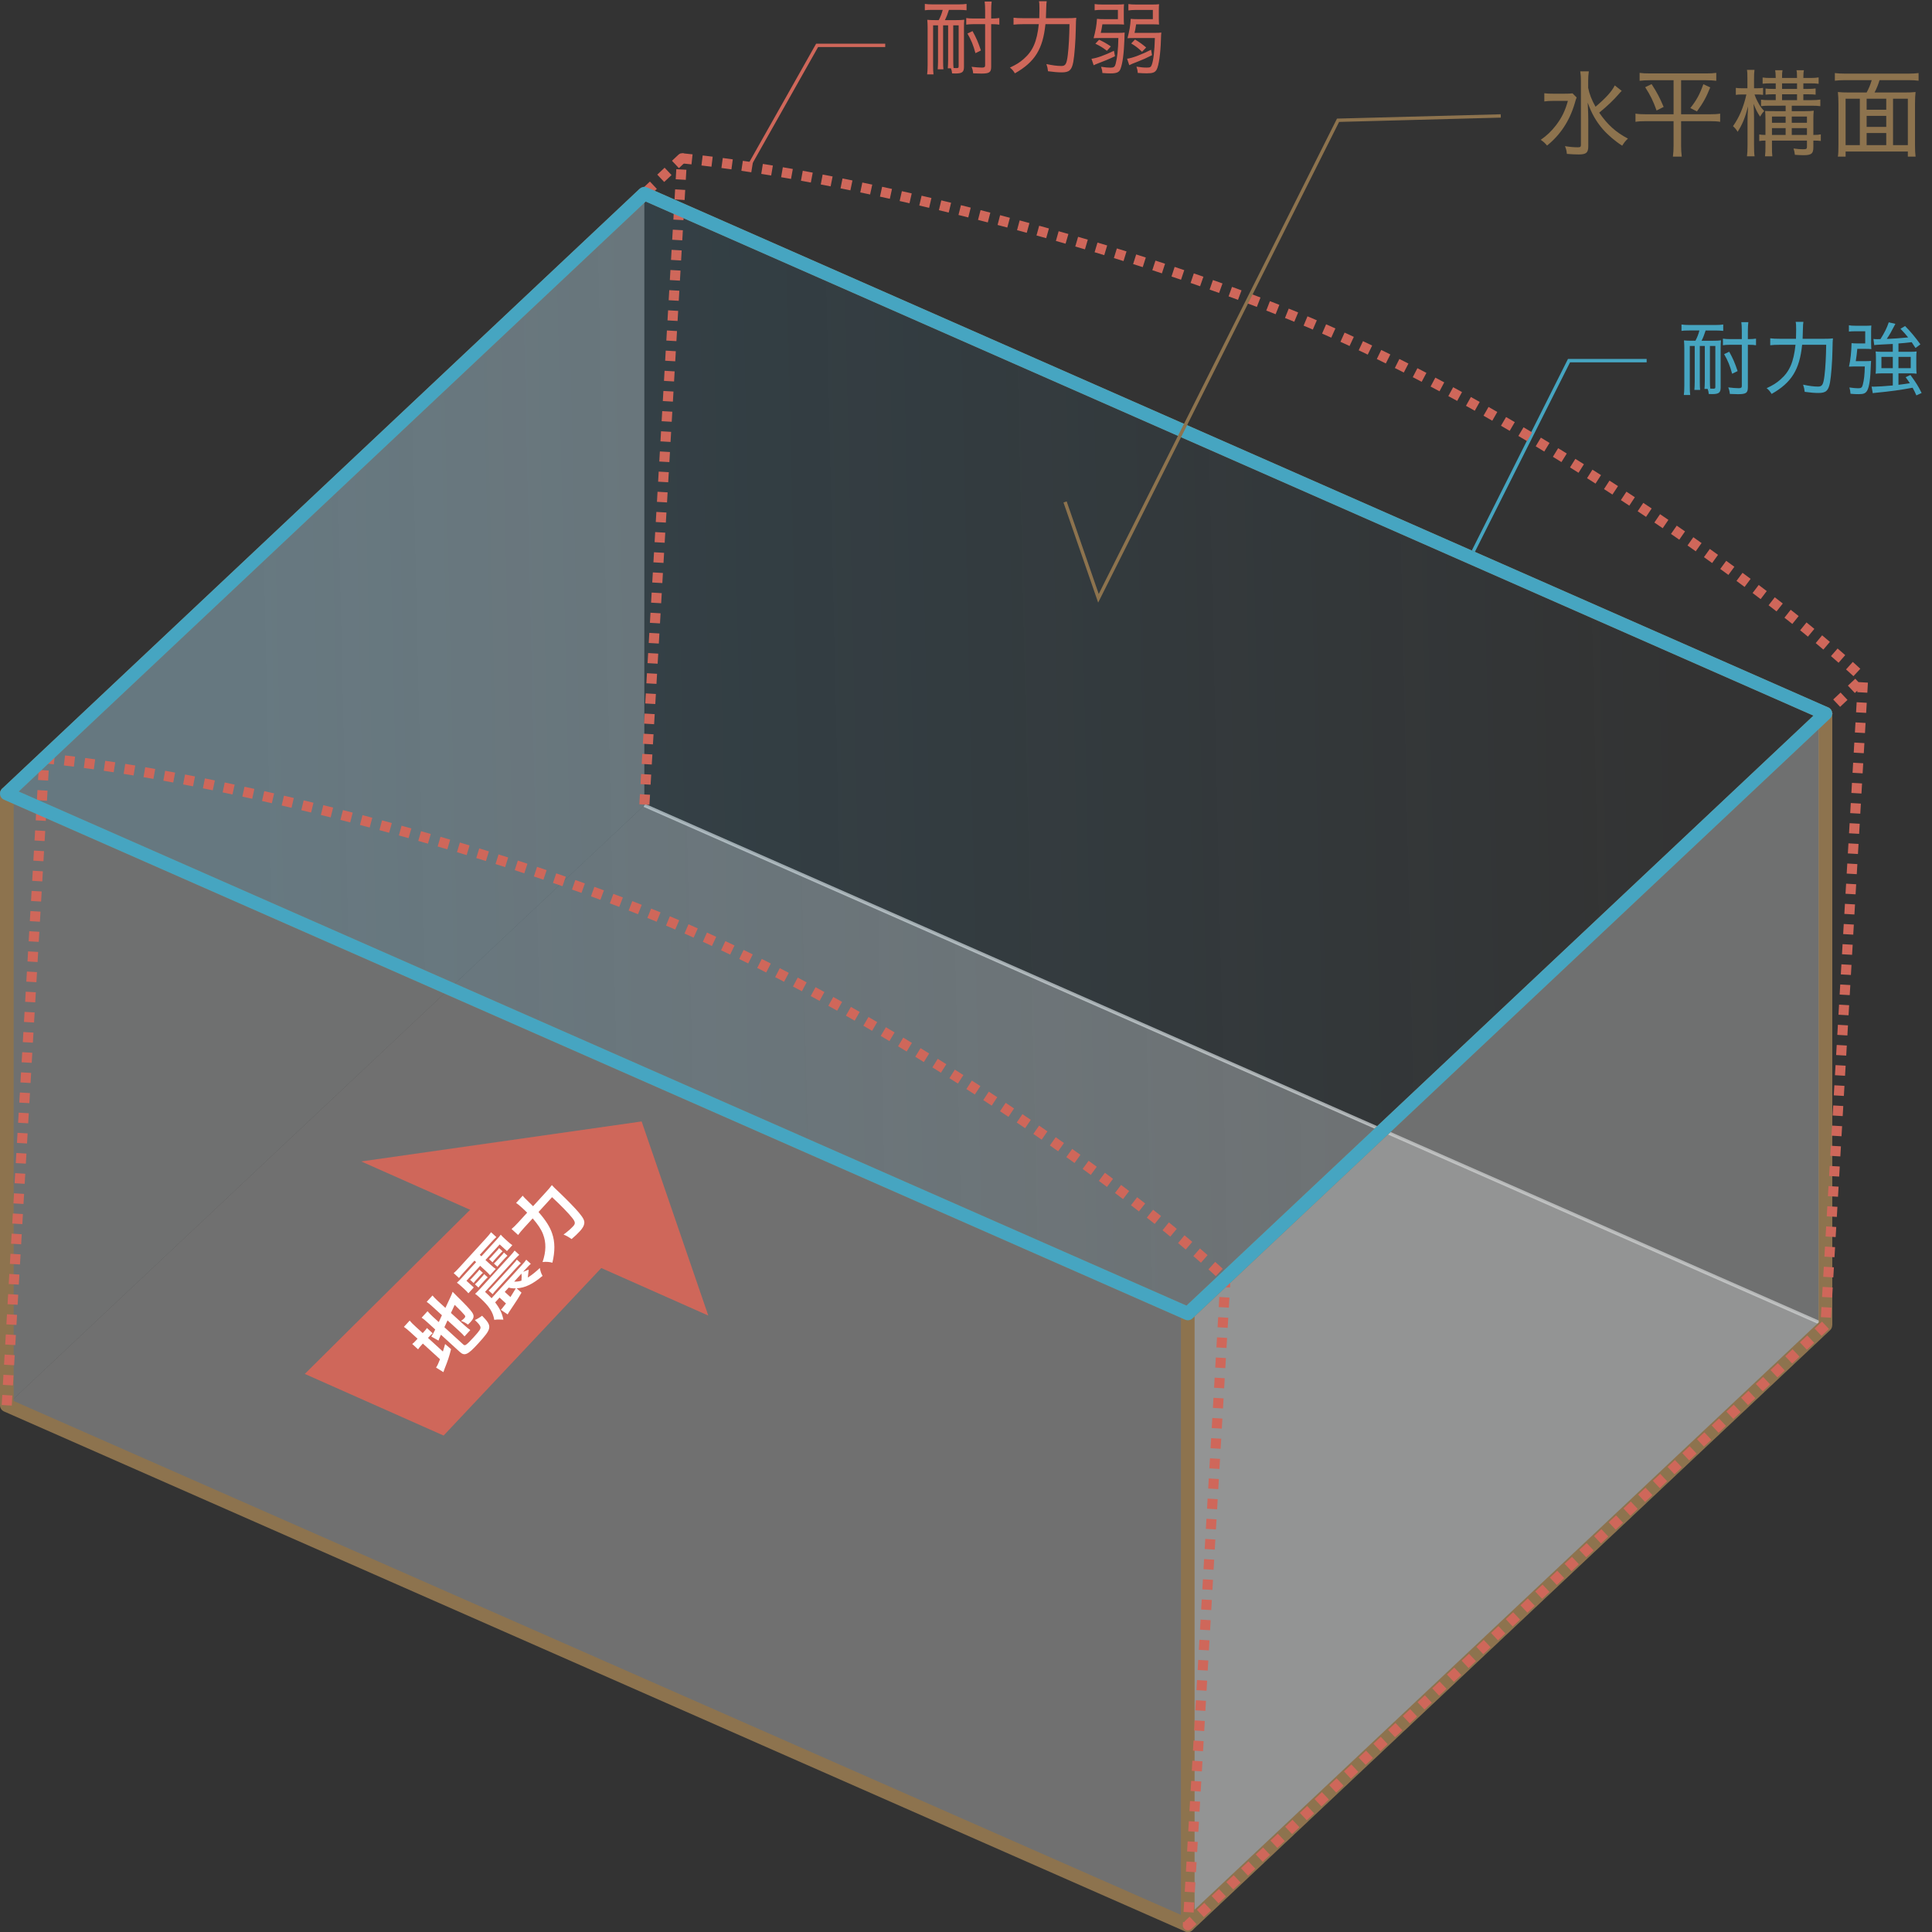
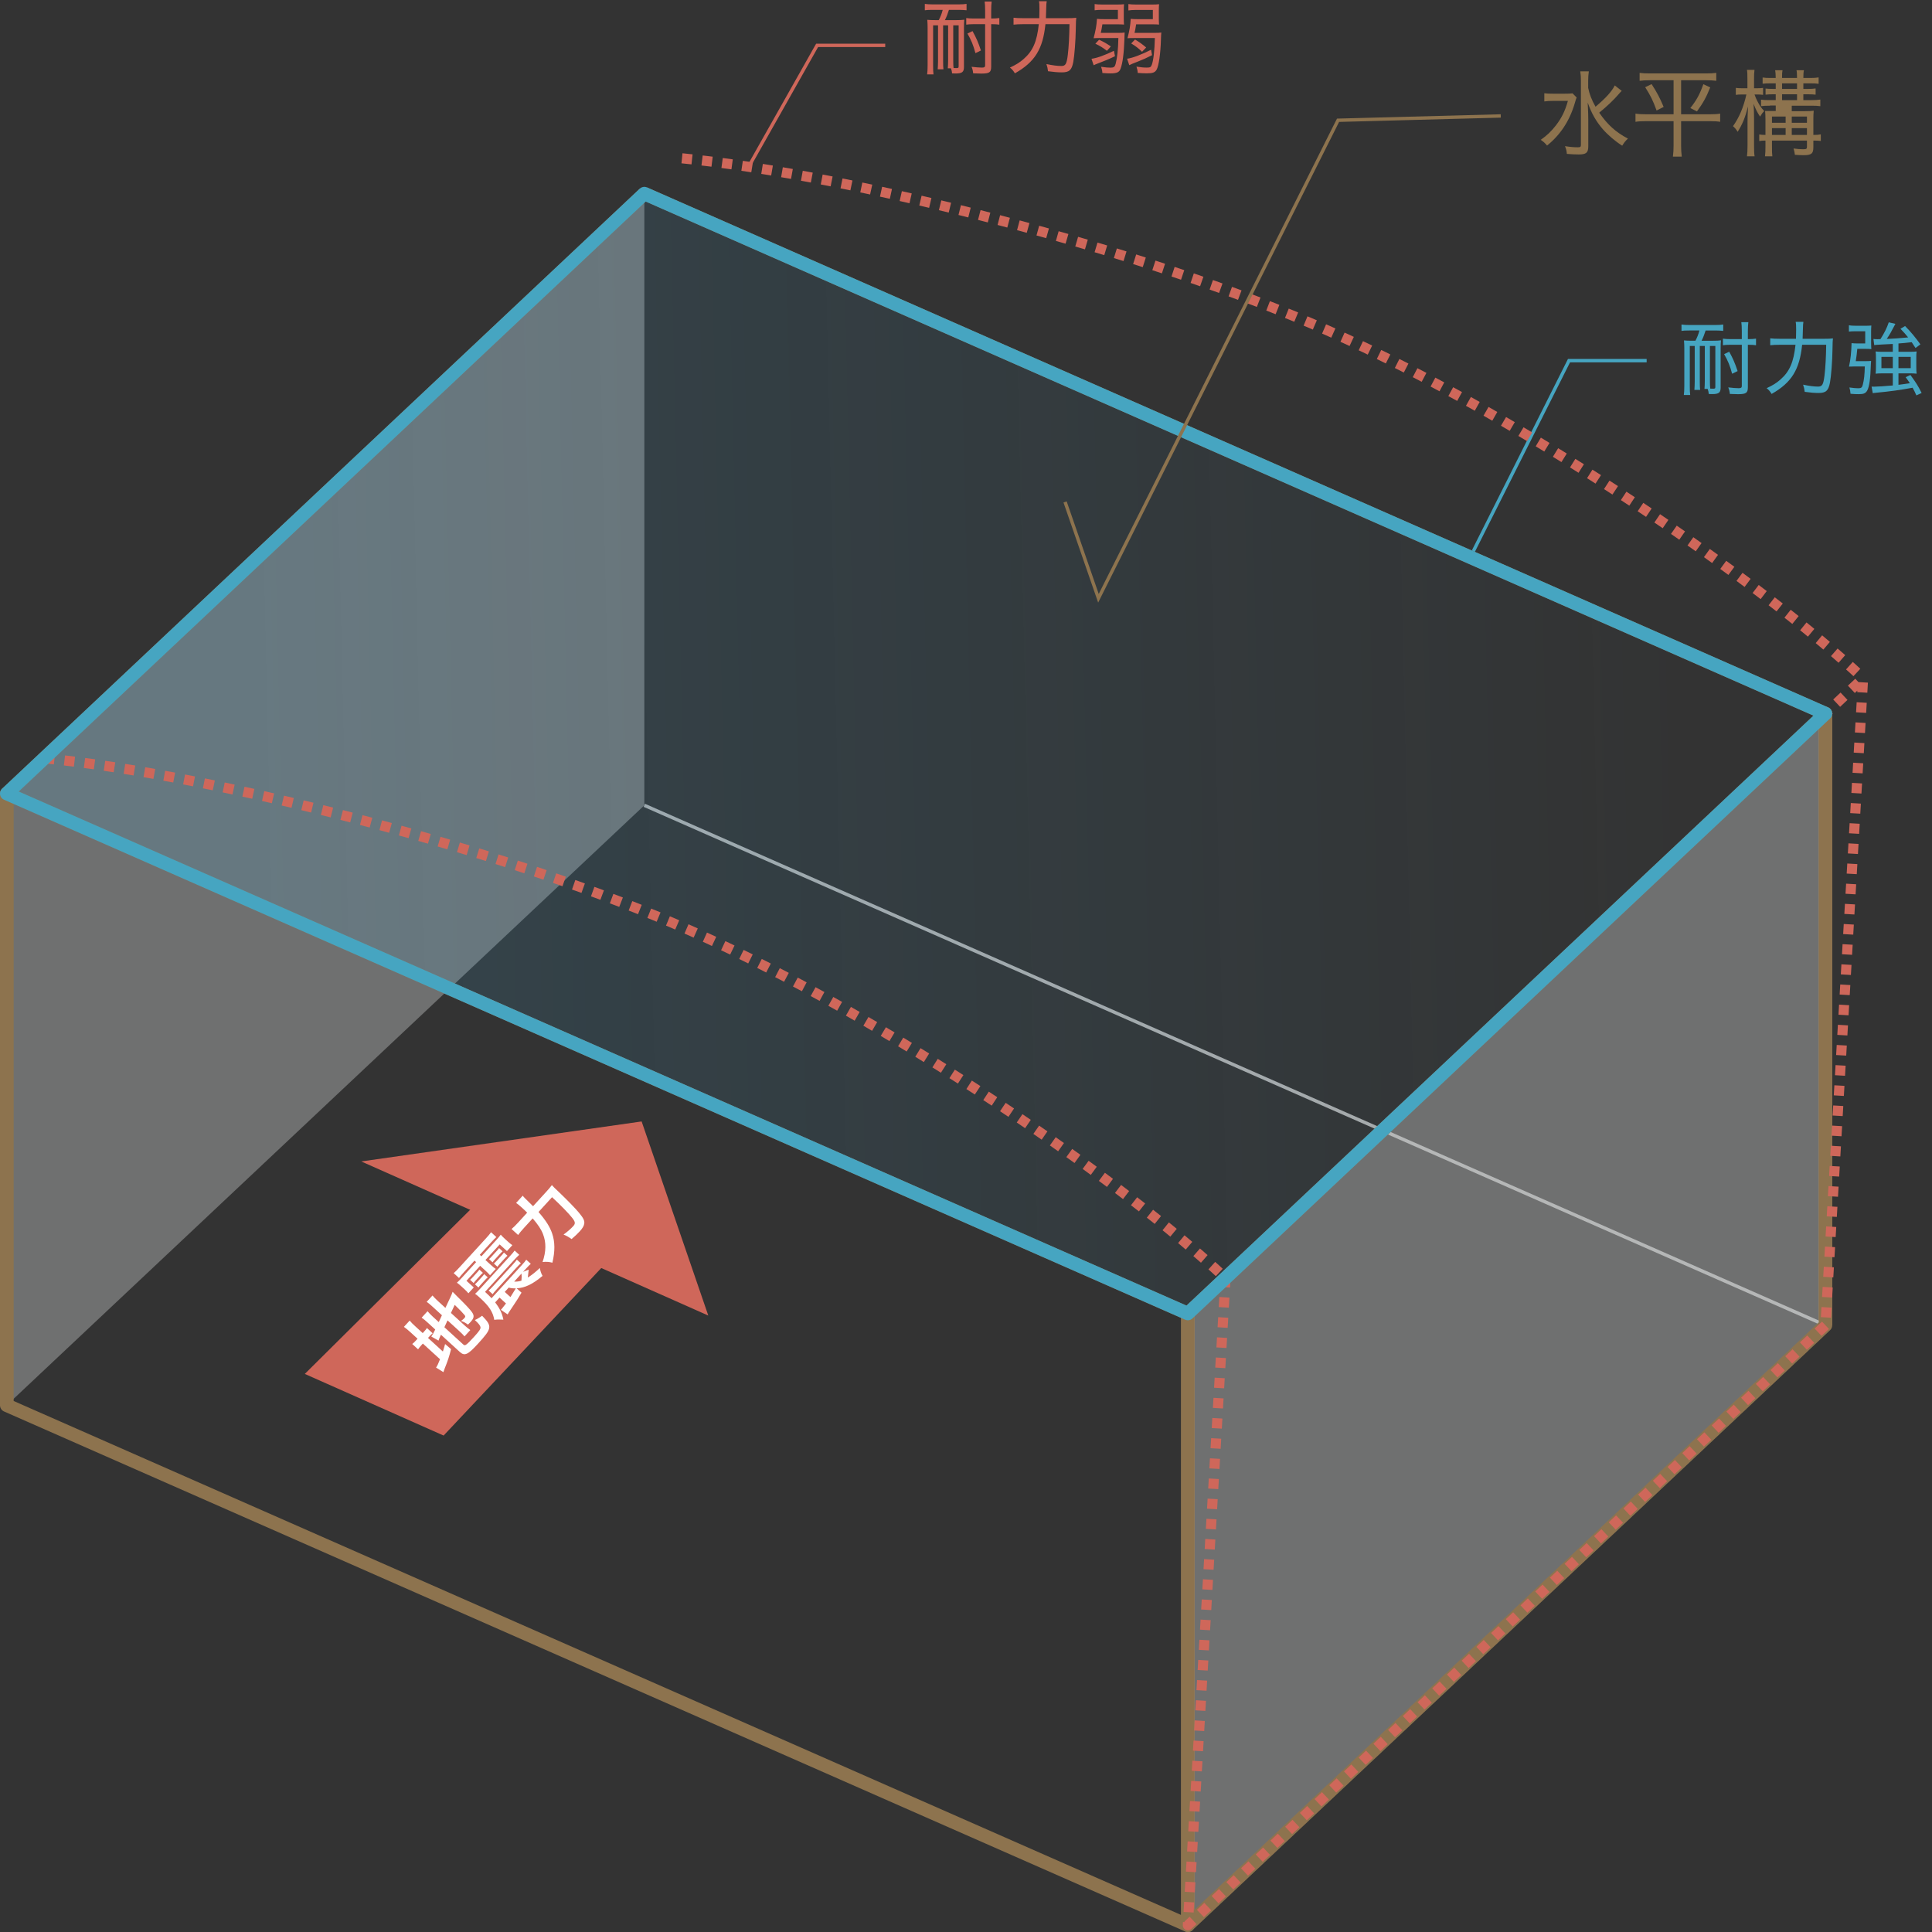
<svg xmlns="http://www.w3.org/2000/svg" width="287px" height="287px" viewBox="0 0 287 287" version="1.1" id="elements" x="0px" y="0px" enable-background="new 0 0 287 287" xml:space="preserve">
  <rect x="0" y="0" width="287" height="287" fill="#333333" stroke="none" />
-   <polygon opacity="0.3" fill="#FFFFFF" points="176.456,286 271.174,196.874 95.718,119.631 1,208.757 " />
  <g>
    <path fill="#CF675A" d="M138.522,1.467c-0.564,0-0.84,0.012-1.14,0.06V0.579c0.348,0.048,0.648,0.072,1.151,0.072h3.898c0.504,0,0.804-0.024,1.151-0.072v0.947c-0.348-0.035-0.696-0.06-1.14-0.06h-1.475c-0.168,0.54-0.348,1.02-0.6,1.523h1.715c0.503,0,0.863-0.013,1.163-0.061c-0.036,0.336-0.048,0.684-0.048,1.199v5.829c0,0.744-0.276,0.96-1.248,0.96c-0.156,0-0.24,0-0.516-0.013c-0.024-0.3-0.072-0.491-0.168-0.755h-0.468c0.024-0.349,0.048-0.768,0.048-1.224V3.769h-0.744V9.07c0,0.624,0.012,0.924,0.048,1.224h-0.852c0.024-0.348,0.048-0.768,0.048-1.224V3.769h-0.731v5.937c0,0.647,0.012,1.008,0.06,1.344h-0.948c0.048-0.348,0.072-0.731,0.072-1.344V4.117c0-0.359-0.012-0.731-0.048-1.175c0.288,0.035,0.647,0.048,1.223,0.048h0.479c0.252-0.48,0.444-0.948,0.588-1.523H138.522z M141.604,8.927c0,0.6,0.012,0.888,0.048,1.175c0.24,0.013,0.336,0.013,0.408,0.013c0.3,0,0.348-0.036,0.348-0.288V3.769h-0.804V8.927z M144.579,3.59c-0.432,0-0.744,0.023-1.043,0.071V2.678c0.324,0.048,0.611,0.072,1.067,0.072h1.739V1.562c0-0.611-0.024-0.983-0.072-1.331h1.043c-0.048,0.396-0.072,0.756-0.072,1.331V2.75h0.108c0.432,0,0.768-0.024,1.103-0.072v0.983c-0.3-0.048-0.624-0.071-1.091-0.071h-0.12v6.309c0,0.852-0.264,1.031-1.476,1.031c-0.276,0-0.335,0-1.199-0.036c-0.048-0.432-0.096-0.611-0.24-0.972c0.6,0.072,1.163,0.12,1.547,0.12c0.348,0,0.468-0.084,0.468-0.324V3.59H144.579z M144.903,7.895c-0.3-1.151-0.636-1.955-1.188-2.915l0.756-0.359c0.563,1.02,0.839,1.655,1.247,2.878L144.903,7.895z" />
    <path fill="#CF675A" d="M158.431,2.702c0.72,0,1.067-0.012,1.451-0.06c-0.048,0.432-0.048,0.432-0.072,1.643c-0.024,1.751-0.204,4.042-0.372,4.917c-0.228,1.212-0.6,1.548-1.703,1.548c-0.587,0-1.163-0.048-2.051-0.168c-0.048-0.42-0.108-0.684-0.24-1.067c0.899,0.191,1.607,0.287,2.219,0.287c0.624,0,0.792-0.287,0.959-1.643c0.144-1.188,0.228-2.746,0.252-4.569h-3.574c-0.372,3.693-1.571,5.625-4.534,7.304c-0.251-0.408-0.456-0.647-0.743-0.852c0.971-0.456,1.463-0.768,2.062-1.295c1.355-1.188,1.955-2.579,2.231-5.157h-2.267c-0.66,0-1.127,0.023-1.487,0.071V2.63c0.36,0.048,0.78,0.072,1.499,0.072h2.327c0.012-0.359,0.024-0.768,0.024-1.379c0-0.588-0.012-0.876-0.072-1.14h1.151c-0.048,0.264-0.06,0.491-0.072,0.995c-0.012,0.528-0.024,0.863-0.048,1.523H158.431z" />
    <path fill="#CF675A" d="M165.632,8.35c-0.863,0.42-1.583,0.72-2.614,1.104c-0.252,0.097-0.42,0.168-0.552,0.24l-0.324-0.96c0.804-0.107,1.883-0.491,3.334-1.187L165.632,8.35z M163.329,5.652c-0.336,0-0.468,0-0.875,0.024c0.312-1.176,0.432-1.848,0.504-2.879c0.3,0.036,0.576,0.048,1.067,0.048h2.039V1.467h-2.375c-0.444,0-0.731,0.012-1.08,0.06V0.603c0.312,0.048,0.66,0.071,1.176,0.071h2.17c0.42,0,0.732-0.012,1.02-0.048c-0.024,0.276-0.036,0.54-0.036,0.876v1.223c0,0.42,0.012,0.624,0.036,0.924c-0.252-0.023-0.54-0.036-0.912-0.036h-2.303c-0.084,0.564-0.156,0.924-0.24,1.271h2.567c0.492,0,0.731-0.012,0.983-0.048c-0.012,0.252-0.024,0.288-0.036,0.983c-0.072,2.099-0.264,3.574-0.576,4.401c-0.192,0.516-0.563,0.684-1.499,0.684c-0.324,0-0.624-0.012-1.2-0.06c-0.024-0.372-0.06-0.527-0.192-0.924c0.612,0.097,1.032,0.132,1.416,0.132c0.468,0,0.624-0.119,0.744-0.552c0.251-0.959,0.372-2.135,0.408-3.85H163.329z M164.433,7.548c-0.588-0.456-1.007-0.72-1.715-1.056l0.551-0.588c0.66,0.3,1.164,0.588,1.751,0.995L164.433,7.548z M171.137,8.195c-0.852,0.432-1.307,0.636-2.099,0.947c-0.72,0.275-1.031,0.408-1.283,0.54l-0.324-0.96c0.755-0.084,2.146-0.611,3.562-1.331L171.137,8.195z M168.366,5.652c-0.335,0-0.468,0-0.875,0.024c0.312-1.224,0.42-1.871,0.48-2.879c0.336,0.036,0.552,0.048,1.067,0.048h2.219V1.478h-2.555c-0.42,0-0.779,0.024-1.079,0.072V0.603c0.312,0.048,0.659,0.071,1.175,0.071h2.351c0.42,0,0.744-0.012,1.031-0.048c-0.024,0.276-0.036,0.54-0.036,0.876v1.223c0,0.396,0.012,0.636,0.036,0.924c-0.264-0.023-0.54-0.036-0.911-0.036h-2.495c-0.12,0.768-0.132,0.828-0.24,1.271h2.986c0.492,0,0.744-0.012,0.996-0.048c-0.036,0.324-0.036,0.384-0.06,1.092c-0.06,2.026-0.312,3.802-0.624,4.39c-0.24,0.443-0.576,0.575-1.475,0.575c-0.372,0-0.912-0.024-1.343-0.06c-0.024-0.349-0.084-0.612-0.192-0.936c0.671,0.107,1.067,0.144,1.535,0.144c0.492,0,0.611-0.06,0.744-0.42c0.24-0.636,0.408-2.074,0.456-3.97H168.366z M168.607,5.868c0.647,0.384,1.127,0.731,1.655,1.188l-0.611,0.636c-0.528-0.516-0.924-0.827-1.607-1.235L168.607,5.868z" />
  </g>
  <g>
    <path fill="#46A5C1" d="M250.928,49.093c-0.564,0-0.84,0.012-1.14,0.06v-0.947c0.348,0.048,0.647,0.072,1.151,0.072h3.897c0.504,0,0.804-0.024,1.151-0.072v0.947c-0.348-0.035-0.695-0.06-1.139-0.06h-1.476c-0.168,0.54-0.348,1.02-0.6,1.523h1.715c0.504,0,0.863-0.013,1.163-0.061c-0.035,0.336-0.048,0.684-0.048,1.199v5.829c0,0.744-0.275,0.96-1.247,0.96c-0.156,0-0.24,0-0.516-0.013c-0.024-0.3-0.072-0.491-0.168-0.755h-0.468c0.024-0.349,0.048-0.768,0.048-1.224v-5.157h-0.743v5.301c0,0.624,0.012,0.924,0.048,1.224h-0.852c0.023-0.348,0.048-0.768,0.048-1.224v-5.301h-0.731v5.937c0,0.647,0.012,1.008,0.06,1.344h-0.947c0.048-0.348,0.072-0.731,0.072-1.344v-5.589c0-0.359-0.013-0.731-0.048-1.175c0.287,0.035,0.647,0.048,1.223,0.048h0.479c0.252-0.48,0.444-0.948,0.588-1.523H250.928z M254.011,56.553c0,0.6,0.012,0.888,0.048,1.175c0.24,0.013,0.336,0.013,0.408,0.013c0.3,0,0.348-0.036,0.348-0.288v-6.057h-0.804V56.553z M256.985,51.216c-0.433,0-0.744,0.023-1.044,0.071v-0.983c0.324,0.048,0.611,0.072,1.067,0.072h1.739v-1.188c0-0.611-0.024-0.983-0.072-1.331h1.044c-0.048,0.396-0.072,0.756-0.072,1.331v1.188h0.108c0.432,0,0.768-0.024,1.103-0.072v0.983c-0.3-0.048-0.623-0.071-1.091-0.071h-0.12v6.309c0,0.852-0.264,1.031-1.476,1.031c-0.275,0-0.335,0-1.199-0.036c-0.048-0.432-0.096-0.611-0.239-0.972c0.6,0.072,1.163,0.12,1.547,0.12c0.348,0,0.468-0.084,0.468-0.324v-6.128H256.985z M257.308,55.521c-0.3-1.151-0.636-1.955-1.188-2.915l0.756-0.359c0.563,1.02,0.84,1.655,1.247,2.878L257.308,55.521z" />
    <path fill="#46A5C1" d="M270.837,50.328c0.72,0,1.067-0.012,1.451-0.06c-0.048,0.432-0.048,0.432-0.071,1.643c-0.024,1.751-0.204,4.042-0.372,4.917c-0.228,1.212-0.6,1.548-1.703,1.548c-0.588,0-1.163-0.048-2.051-0.168c-0.048-0.42-0.108-0.684-0.24-1.067c0.899,0.191,1.607,0.287,2.219,0.287c0.624,0,0.792-0.287,0.96-1.643c0.144-1.188,0.228-2.746,0.252-4.569h-3.574c-0.372,3.693-1.571,5.625-4.533,7.304c-0.252-0.408-0.456-0.647-0.744-0.852c0.972-0.456,1.463-0.768,2.062-1.295c1.355-1.188,1.955-2.579,2.231-5.157h-2.267c-0.66,0-1.128,0.023-1.487,0.071v-1.031c0.359,0.048,0.779,0.072,1.499,0.072h2.326c0.013-0.359,0.024-0.768,0.024-1.379c0-0.588-0.012-0.876-0.072-1.14h1.151c-0.048,0.264-0.06,0.491-0.071,0.995c-0.013,0.528-0.024,0.863-0.048,1.523H270.837z" />
    <path fill="#46A5C1" d="M277.064,53.65c0.408,0,0.636-0.012,0.888-0.036c-0.023,0.216-0.023,0.3-0.036,0.563c-0.06,2.063-0.228,3.25-0.527,3.814c-0.24,0.432-0.527,0.563-1.271,0.563c-0.42,0-0.743-0.012-1.223-0.061c-0.036-0.396-0.061-0.587-0.168-0.935c0.468,0.071,0.959,0.119,1.283,0.119c0.468,0,0.587-0.084,0.707-0.516c0.192-0.731,0.276-1.522,0.3-2.723h-1.535c-0.323,0-0.575,0.013-0.815,0.024c0.229-0.995,0.348-2.146,0.384-3.49c0.3,0.036,0.479,0.048,1.104,0.048h0.924v-1.811h-1.344c-0.479,0-0.815,0.012-1.079,0.048v-0.936c0.252,0.048,0.575,0.072,1.115,0.072h1.392c0.323,0,0.575-0.013,0.827-0.036c-0.023,0.3-0.036,0.504-0.036,0.863v1.644c0,0.359,0.013,0.695,0.036,0.995c-0.264-0.024-0.491-0.036-0.852-0.036h-1.235c-0.036,0.456-0.144,1.355-0.228,1.823H277.064z M281.178,51.096c-0.527,0.023-0.815,0.048-1.463,0.072c-0.888,0.048-1.056,0.06-1.296,0.096l-0.12-0.912c0.192,0.024,0.349,0.036,0.576,0.036c0.12,0,0.288,0,0.468-0.012c0.611-0.972,0.947-1.643,1.235-2.494l0.983,0.228c-0.66,1.271-0.828,1.571-1.283,2.23c0.096,0,0.096,0,0.239,0c0.66-0.023,1.871-0.107,2.938-0.216c-0.396-0.491-0.6-0.72-1.139-1.283l0.684-0.407c0.863,0.875,1.499,1.643,2.278,2.722l-0.731,0.54c-0.288-0.456-0.396-0.624-0.563-0.863c-0.96,0.107-1.092,0.132-1.967,0.191v1.235h1.763c0.407,0,0.636-0.012,0.936-0.048c-0.036,0.24-0.048,0.456-0.048,0.804v1.56c0,0.396,0.012,0.659,0.048,0.935c-0.324-0.035-0.6-0.048-1.008-0.048h-1.69v1.703c0.839-0.107,1.103-0.144,1.69-0.239c-0.216-0.336-0.3-0.456-0.623-0.888l0.707-0.336c0.815,1.104,1.176,1.679,1.667,2.675l-0.779,0.359c-0.228-0.516-0.324-0.708-0.563-1.14c-1.848,0.349-3.286,0.54-5.505,0.756c-0.168,0.012-0.252,0.024-0.408,0.061l-0.18-0.984c0.156,0.013,0.228,0.013,0.336,0.013c0.491,0,1.739-0.084,2.818-0.181v-1.799h-1.499c-0.468,0-0.731,0.013-1.056,0.048c0.036-0.287,0.048-0.563,0.048-0.959v-1.451c0-0.336-0.012-0.636-0.048-0.888c0.3,0.036,0.563,0.048,1.043,0.048h1.512V51.096z M279.487,53.015v1.679h1.691v-1.679H279.487z M282.018,54.693h1.822v-1.679h-1.822V54.693z" />
  </g>
  <g>
    <path fill="#8D734E" d="M234.215,14.482c-0.112,0.28-0.14,0.336-0.294,0.896c-0.771,2.605-2.129,4.65-4.104,6.247c-0.322-0.392-0.519-0.56-0.939-0.854c0.869-0.602,1.569-1.261,2.255-2.143c0.854-1.121,1.359-2.13,1.779-3.643h-2.157c-0.561,0-1.009,0.028-1.345,0.084v-1.218c0.378,0.056,0.7,0.069,1.4,0.069h1.485c0.729,0,1.037-0.014,1.303-0.056L234.215,14.482z M240.911,13.502c-0.196,0.182-0.196,0.182-0.434,0.462c-0.771,0.896-1.681,1.766-2.914,2.773c1.232,1.793,2.479,2.914,4.272,3.853c-0.392,0.364-0.504,0.504-0.854,1.051c-1.008-0.631-2.115-1.569-2.885-2.452c-1.009-1.176-1.681-2.367-2.241-3.949c0.07,1.484,0.084,1.904,0.084,2.577v3.922c0,0.938-0.308,1.205-1.401,1.205c-0.504,0-1.134-0.028-1.779-0.084c-0.042-0.477-0.098-0.701-0.28-1.149c0.812,0.126,1.345,0.168,1.919,0.168c0.364,0,0.448-0.069,0.448-0.378v-9.469c0-0.532-0.028-0.98-0.098-1.429h1.274c-0.07,0.462-0.098,0.896-0.098,1.429v1.022c0.196,0.952,0.504,1.751,1.093,2.802c1.541-1.303,2.438-2.298,2.857-3.166L240.911,13.502z" />
    <path fill="#8D734E" d="M245.106,11.919c-0.63,0-1.079,0.028-1.541,0.084v-1.177c0.42,0.057,0.869,0.084,1.569,0.084h8.265c0.686,0,1.134-0.027,1.555-0.084v1.177c-0.462-0.056-0.896-0.084-1.541-0.084h-3.684v5.057h4.245c0.7,0,1.163-0.027,1.555-0.098v1.219c-0.378-0.07-0.869-0.099-1.597-0.099h-4.203v3.67c0,0.519,0.028,1.064,0.098,1.598h-1.316c0.07-0.519,0.098-1.037,0.098-1.598v-3.67h-4.048c-0.701,0-1.191,0.028-1.611,0.099v-1.219c0.42,0.07,0.84,0.098,1.583,0.098h4.077v-5.057H245.106z M245.344,12.493c0.785,1.205,1.219,2.031,1.793,3.39l-1.05,0.532c-0.532-1.484-0.953-2.311-1.695-3.459L245.344,12.493z M254.056,12.983c-0.603,1.499-1.051,2.298-1.975,3.572l-0.98-0.504c0.938-1.191,1.373-1.989,1.933-3.544L254.056,12.983z" />
-     <path fill="#8D734E" d="M260.635,14.034c0.154,0.448,0.238,0.616,0.42,0.98c0.364,0.715,0.56,0.994,1.022,1.484c-0.252,0.253-0.378,0.421-0.616,0.827c-0.406-0.603-0.645-1.064-0.967-1.905c0.042,0.561,0.07,1.4,0.07,2.129v4.021c0,0.757,0.014,1.247,0.084,1.653h-1.135c0.056-0.406,0.084-0.953,0.084-1.653v-3.572c0-0.63,0.028-1.33,0.084-2.199c-0.448,1.709-0.854,2.689-1.555,3.782c-0.196-0.336-0.308-0.477-0.687-0.84c0.911-1.275,1.569-2.816,1.989-4.707h-0.616c-0.406,0-0.729,0.014-0.953,0.056v-1.036c0.266,0.042,0.504,0.056,0.953,0.056h0.771v-1.274c0-0.784-0.014-1.162-0.07-1.457h1.121c-0.056,0.351-0.07,0.742-0.07,1.443v1.288h0.448c0.378,0,0.63-0.014,0.896-0.056v1.036c-0.294-0.042-0.532-0.056-0.883-0.056H260.635z M262.932,15.701c-0.603,0-0.938,0.014-1.331,0.07v-0.967c0.364,0.056,0.686,0.07,1.303,0.07h0.882v-0.869h-0.364c-0.504,0-0.798,0.015-1.148,0.057v-0.911c0.336,0.042,0.658,0.057,1.148,0.057h0.364v-0.827h-0.729c-0.504,0-0.854,0.015-1.219,0.057v-0.925c0.364,0.057,0.672,0.07,1.205,0.07h0.742c-0.014-0.616-0.028-0.854-0.084-1.148h1.092c-0.056,0.294-0.07,0.504-0.07,1.148h2.227c-0.014-0.742-0.014-0.883-0.084-1.148h1.107c-0.07,0.336-0.084,0.63-0.084,1.148h1.051c0.532,0,0.854-0.028,1.219-0.084v0.952c-0.406-0.056-0.645-0.07-1.219-0.07h-1.051v0.827h0.672c0.477,0,0.812-0.015,1.149-0.07v0.925c-0.322-0.042-0.603-0.057-1.135-0.057h-0.687v0.869h1.177c0.603,0,0.967-0.028,1.345-0.084v0.98c-0.42-0.057-0.729-0.07-1.359-0.07h-2.885v0.812h1.933c0.574,0,0.98-0.015,1.331-0.07c-0.042,0.336-0.056,0.742-0.056,1.415v2.185c0.561,0,0.756-0.014,1.107-0.084v0.98c-0.364-0.042-0.603-0.056-1.107-0.056v1.009c0,0.925-0.294,1.162-1.471,1.162c-0.294,0-0.869-0.027-1.274-0.056c-0.028-0.309-0.098-0.63-0.196-0.938c0.588,0.084,0.995,0.112,1.429,0.112c0.462,0,0.561-0.057,0.561-0.364v-0.925h-5.197v0.742c0,0.925,0,1.163,0.056,1.598h-1.092c0.056-0.463,0.07-0.799,0.07-1.598v-0.742c-0.392,0-0.63,0.014-0.924,0.07v-0.98c0.28,0.056,0.504,0.069,0.924,0.069v-2.241c0-0.588-0.014-0.882-0.056-1.316c0.336,0.014,0.798,0.028,1.471,0.028h1.583v-0.812H262.932z M265.257,17.311h-2.031v0.925h2.031V17.311z M265.257,19.035h-2.031v1.008h2.031V19.035z M266.952,13.208v-0.827h-2.227v0.827H266.952z M266.952,14.875v-0.869h-2.227v0.869H266.952z M268.423,18.236v-0.925h-2.255v0.925H268.423z M268.423,20.043v-1.008h-2.255v1.008H268.423z" />
-     <path fill="#8D734E" d="M277.29,13.74c0.35-0.658,0.532-1.093,0.756-1.835h-3.922c-0.644,0-1.079,0.027-1.555,0.084v-1.135c0.462,0.056,0.911,0.084,1.541,0.084h9.357c0.602,0,1.106-0.028,1.541-0.084v1.135c-0.434-0.057-0.924-0.084-1.541-0.084h-4.258c-0.182,0.616-0.448,1.288-0.743,1.835h4.427c0.756,0,1.163-0.015,1.667-0.07c-0.056,0.519-0.084,0.994-0.084,1.779v6.079c0,0.771,0.028,1.303,0.084,1.737h-1.148v-0.757h-9.245v0.757h-1.148c0.07-0.491,0.084-0.911,0.084-1.766v-6.065c0-0.7-0.028-1.176-0.084-1.765c0.462,0.056,0.938,0.07,1.639,0.07H277.29z M276.281,14.664h-2.115v6.893h2.115V14.664z M277.29,14.664v1.64h2.914v-1.64H277.29z M277.29,18.852h2.914v-1.639h-2.914V18.852z M280.204,19.764h-2.914v1.793h2.914V19.764z M281.212,21.557h2.199v-6.893h-2.199V21.557z" />
+     <path fill="#8D734E" d="M260.635,14.034c0.154,0.448,0.238,0.616,0.42,0.98c0.364,0.715,0.56,0.994,1.022,1.484c-0.252,0.253-0.378,0.421-0.616,0.827c-0.406-0.603-0.645-1.064-0.967-1.905c0.042,0.561,0.07,1.4,0.07,2.129v4.021c0,0.757,0.014,1.247,0.084,1.653h-1.135c0.056-0.406,0.084-0.953,0.084-1.653v-3.572c0-0.63,0.028-1.33,0.084-2.199c-0.448,1.709-0.854,2.689-1.555,3.782c-0.196-0.336-0.308-0.477-0.687-0.84c0.911-1.275,1.569-2.816,1.989-4.707h-0.616c-0.406,0-0.729,0.014-0.953,0.056v-1.036c0.266,0.042,0.504,0.056,0.953,0.056h0.771v-1.274c0-0.784-0.014-1.162-0.07-1.457h1.121c-0.056,0.351-0.07,0.742-0.07,1.443v1.288h0.448c0.378,0,0.63-0.014,0.896-0.056v1.036c-0.294-0.042-0.532-0.056-0.883-0.056H260.635z M262.932,15.701c-0.603,0-0.938,0.014-1.331,0.07v-0.967c0.364,0.056,0.686,0.07,1.303,0.07h0.882v-0.869h-0.364c-0.504,0-0.798,0.015-1.148,0.057v-0.911c0.336,0.042,0.658,0.057,1.148,0.057h0.364v-0.827h-0.729c-0.504,0-0.854,0.015-1.219,0.057v-0.925c0.364,0.057,0.672,0.07,1.205,0.07h0.742c-0.014-0.616-0.028-0.854-0.084-1.148h1.092c-0.056,0.294-0.07,0.504-0.07,1.148h2.227c-0.014-0.742-0.014-0.883-0.084-1.148h1.107c-0.07,0.336-0.084,0.63-0.084,1.148h1.051c0.532,0,0.854-0.028,1.219-0.084v0.952c-0.406-0.056-0.645-0.07-1.219-0.07h-1.051v0.827h0.672c0.477,0,0.812-0.015,1.149-0.07v0.925c-0.322-0.042-0.603-0.057-1.135-0.057h-0.687v0.869h1.177c0.603,0,0.967-0.028,1.345-0.084v0.98c-0.42-0.057-0.729-0.07-1.359-0.07h-2.885v0.812h1.933c0.574,0,0.98-0.015,1.331-0.07c-0.042,0.336-0.056,0.742-0.056,1.415v2.185c0.561,0,0.756-0.014,1.107-0.084v0.98c-0.364-0.042-0.603-0.056-1.107-0.056v1.009c0,0.925-0.294,1.162-1.471,1.162c-0.294,0-0.869-0.027-1.274-0.056c-0.028-0.309-0.098-0.63-0.196-0.938c0.588,0.084,0.995,0.112,1.429,0.112c0.462,0,0.561-0.057,0.561-0.364v-0.925h-5.197v0.742c0,0.925,0,1.163,0.056,1.598h-1.092c0.056-0.463,0.07-0.799,0.07-1.598v-0.742c-0.392,0-0.63,0.014-0.924,0.07v-0.98c0.28,0.056,0.504,0.069,0.924,0.069v-2.241c0-0.588-0.014-0.882-0.056-1.316h1.583v-0.812H262.932z M265.257,17.311h-2.031v0.925h2.031V17.311z M265.257,19.035h-2.031v1.008h2.031V19.035z M266.952,13.208v-0.827h-2.227v0.827H266.952z M266.952,14.875v-0.869h-2.227v0.869H266.952z M268.423,18.236v-0.925h-2.255v0.925H268.423z M268.423,20.043v-1.008h-2.255v1.008H268.423z" />
  </g>
  <polygon opacity="0.4" fill="#C9CACA" points="95.718,119.631 1,208.757 1,117.884 95.718,28.758 " />
  <polygon fill="none" stroke="#8D734E" stroke-width="2" stroke-linejoin="round" stroke-miterlimit="10" points="176.456,286 1,208.757 1,117.884 176.456,195.126 " />
  <polyline fill="none" stroke="#8D734E" stroke-width="2" stroke-linejoin="round" stroke-miterlimit="10" points="95.718,28.758 271.174,106 271.174,196.874 " />
  <polyline fill="none" stroke="#8D734E" stroke-width="2" stroke-linejoin="round" stroke-miterlimit="10" points="1,208.757 1,117.884 95.718,28.758 " />
  <line opacity="0.7" fill="none" stroke="#DCDDDD" stroke-width="0.5" stroke-miterlimit="10" x1="271.174" y1="196.874" x2="95.718" y2="119.631" />
  <polygon opacity="0.4" fill="#C9CACA" points="271.174,196.874 176.456,286 176.456,195.126 271.174,106 " />
  <polygon fill="none" stroke="#8D734E" stroke-width="2" stroke-linejoin="round" stroke-miterlimit="10" points="271.174,196.874 176.456,286 176.456,195.126 271.174,106 " />
  <linearGradient id="SVGID_2_" gradientUnits="userSpaceOnUse" x1="250.978" y1="109.331" x2="35.678" y2="114.224">
    <stop offset="0" style="stop-color:#37A8DE;stop-opacity:0" />
    <stop offset="1" style="stop-color:#37A8DE" />
  </linearGradient>
  <polygon opacity="0.15" fill="url(#SVGID_2_)" points="176.456,195.126 271.174,106 95.718,28.758 1,117.884 " />
  <polygon fill="#CF675A" points="105.218,195.427 53.665,172.534 95.315,166.592 " />
  <polygon fill="#CF675A" points="65.898,213.253 45.279,204.096 70.442,179.117 90.131,187.505 " />
  <g>
    <g>
      <g>
        <path fill="#FFFFFF" d="M60.981,197.912c-0.423-0.386-0.697-0.606-0.979-0.805l0.854-0.934c0.224,0.277,0.443,0.494,0.897,0.909l1.041,0.95l0.163-0.18c0.274-0.301,0.37-0.422,0.464-0.574l0.854,0.779c-0.181,0.148-0.322,0.287-0.552,0.539l-0.142,0.154l2.21,2.019c0.143-0.45,0.184-0.577,0.331-1.113l0.883,0.762c-0.276,1.103-0.482,1.72-0.93,2.831c-0.119,0.309-0.153,0.412-0.208,0.585l-1.09-0.683c0.19-0.273,0.332-0.576,0.59-1.234l-2.55-2.329l-0.171,0.187c-0.282,0.309-0.393,0.446-0.538,0.67l-0.869-0.793c0.196-0.148,0.33-0.279,0.619-0.596l0.171-0.188L60.981,197.912z M68.819,199.723c0.162,0.147,0.271,0.143,0.467-0.006c0.234-0.174,0.524-0.461,1.066-1.054c0.883-0.966,1.08-1.263,1.021-1.541c-0.049-0.224-0.281-0.524-0.833-1.028c0.351-0.156,0.775-0.409,1.076-0.642c1.535,1.581,1.494,1.856-0.621,4.171c-1.499,1.641-1.979,1.857-2.693,1.205l-2.795-2.553c-0.043,0.096-0.078,0.168-0.1,0.207c-0.142,0.318-0.19,0.438-0.266,0.666l-1.071-0.605c0.175-0.257,0.378-0.594,0.541-0.951l0.043-0.096l-1.113-1.016c-0.391-0.357-0.601-0.533-0.906-0.738l0.876-0.959c0.23,0.27,0.451,0.502,0.784,0.807l0.886,0.809l0.468-1.018l-1.414-1.291c-0.374-0.342-0.552-0.489-0.849-0.702l0.859-0.942c0.239,0.277,0.484,0.531,0.785,0.806l1.137,1.038l0.703-1.504c0.191-0.404,0.262-0.578,0.364-0.888c0.343,0.343,0.393,0.403,0.816,0.819c1.108,1.088,1.795,1.818,2.07,2.219c0.366,0.529,0.305,0.875-0.237,1.467c-0.097,0.106-0.163,0.18-0.365,0.367c-0.386-0.277-0.674-0.437-1.037-0.545c0.211-0.149,0.369-0.273,0.48-0.395c0.186-0.203,0.198-0.282,0.057-0.47c-0.23-0.286-0.705-0.778-1.47-1.522l-0.562,1.201l2.023,1.848c0.332,0.304,0.575,0.496,0.856,0.693l-0.86,0.941c-0.247-0.283-0.418-0.455-0.801-0.805l-1.722-1.572l-0.468,1.018L68.819,199.723z" />
      </g>
      <g>
        <path fill="#FFFFFF" d="M68.894,189.004c-0.341,0.373-0.526,0.592-0.71,0.842l-0.788-0.72c0.263-0.222,0.485-0.45,0.835-0.833l3.969-4.346c0.342-0.373,0.549-0.616,0.746-0.898l0.788,0.721c-0.231,0.205-0.425,0.4-0.774,0.783l-1.691,1.852l0.244,0.223l2.182-2.389c0.273-0.3,0.519-0.584,0.693-0.826c0.173,0.203,0.288,0.322,0.613,0.619l0.389,0.355c0.31,0.283,0.463,0.408,0.721,0.584l-0.802,0.877l-1.081-0.987l-2.114,2.315l0.78,0.713c0.341,0.311,0.543,0.48,0.751,0.611l-0.86,0.941c-0.189-0.232-0.385-0.425-0.678-0.691l-0.78-0.713l-2.032,2.225l1.081,0.988l-0.794,0.869c-0.198-0.241-0.354-0.397-0.646-0.665l-0.389-0.355c-0.317-0.29-0.447-0.394-0.672-0.554c0.24-0.213,0.434-0.408,0.768-0.774l2.084-2.282l-0.243-0.223L68.894,189.004z M69.832,190.113c0.149-0.116,0.216-0.189,0.432-0.425l0.571-0.626c0.208-0.227,0.281-0.323,0.376-0.459l0.528,0.481c-0.15,0.116-0.225,0.196-0.425,0.416l-0.571,0.626c-0.193,0.211-0.267,0.308-0.384,0.469L69.832,190.113z M70.547,190.781c0.128-0.105,0.239-0.213,0.432-0.424l0.572-0.625c0.186-0.203,0.296-0.341,0.376-0.461l0.528,0.482c-0.12,0.099-0.225,0.197-0.425,0.416l-0.571,0.625c-0.201,0.22-0.289,0.333-0.384,0.47L70.547,190.781z M78.539,188.605c-0.095,0.822-0.111,0.986-0.133,1.174c0.628-0.394,1.198-0.855,1.789-1.42c0.083,0.479,0.184,0.794,0.402,1.174c-1.478,1.242-2.59,1.775-3.848,1.848l0.722,0.645c-0.39,0.672-0.717,1.193-1.162,1.844c-0.241,0.361-0.475,0.715-0.686,1.028c-0.065,0.104-0.065,0.104-0.21,0.36l-1.012-0.686c0.141-0.155,0.148-0.163,0.192-0.212c0.097-0.105,0.185-0.219,0.574-0.728l-0.958-0.875l-0.653,0.715c0.688,0.896,1.03,1.611,1.222,2.561c-0.194,0.002-0.194,0.002-0.787-0.019c-0.133-0.001-0.295,0.014-0.566,0.05c-0.184-1.137-0.753-2.015-2.069-3.217c-0.365-0.334-0.511-0.451-0.776-0.65c0.27-0.245,0.463-0.44,0.805-0.814l4.361-4.776c0.379-0.414,0.526-0.592,0.703-0.834l0.689,0.63c-0.239,0.215-0.403,0.377-0.752,0.759l-4.333,4.743c0.472,0.432,0.618,0.58,0.97,0.946l4.481-4.907c0.349-0.381,0.504-0.566,0.672-0.816l0.674,0.615c-0.225,0.197-0.345,0.312-0.752,0.759l-0.394,0.431L78.539,188.605z M72.591,191.71c0.194-0.165,0.337-0.304,0.722-0.726l2.812-3.079c0.393-0.431,0.504-0.567,0.657-0.785l0.593,0.541c-0.21,0.182-0.344,0.312-0.729,0.734l-2.798,3.063c-0.385,0.422-0.511,0.575-0.664,0.792L72.591,191.71z M74.662,185.885c-0.143,0.123-0.239,0.213-0.425,0.416l-0.683,0.747c-0.193,0.212-0.267,0.308-0.383,0.47l-0.528-0.482c0.143-0.108,0.224-0.197,0.432-0.426l0.683-0.746c0.215-0.236,0.275-0.301,0.377-0.461L74.662,185.885z M75.386,186.545c-0.142,0.123-0.239,0.213-0.425,0.416l-0.683,0.748c-0.193,0.211-0.267,0.308-0.384,0.469l-0.528-0.482c0.149-0.131,0.239-0.213,0.433-0.425l0.683-0.747c0.2-0.219,0.267-0.293,0.376-0.461L75.386,186.545z M75.827,192.684c0.319-0.497,0.319-0.497,0.798-1.298c-0.443,0.012-0.725-0.021-1.057-0.115l-0.586,0.642L75.827,192.684z M76.377,190.386c0.406,0.013,0.692-0.023,1.084-0.142c0.044-0.423,0.043-0.766,0.007-1.053L76.377,190.386z" />
      </g>
      <g>
        <path fill="#FFFFFF" d="M81.064,177.13c0.445-0.487,0.697-0.778,0.917-1.085c0.287,0.322,0.287,0.322,1.183,1.169c1.091,1.042,2.39,2.376,2.851,2.947c0.651,0.788,0.832,1.161,0.78,1.577c-0.038,0.352-0.248,0.712-0.663,1.167c-0.342,0.374-0.692,0.708-1.225,1.161c-0.459-0.33-0.747-0.488-1.191-0.67c0.58-0.424,1.067-0.844,1.438-1.25c0.349-0.382,0.314-0.637-0.148-1.224c-0.513-0.661-1.706-1.885-2.997-3.08l-2.011,2.201c1.076,1.236,1.696,2.205,2.029,3.21c0.423,1.25,0.431,2.613,0.032,4.32c-0.504-0.133-0.957-0.158-1.461-0.097c0.529-1.559,0.555-2.892,0.07-4.138c-0.266-0.705-0.75-1.432-1.539-2.346l-1.291,1.414c-0.379,0.414-0.652,0.746-0.872,1.051l-0.974-0.889c0.308-0.256,0.575-0.518,0.998-0.98l1.32-1.446c-0.309-0.312-0.391-0.387-0.812-0.772c-0.391-0.355-0.641-0.555-0.832-0.671l0.986-1.081c0.174,0.234,0.174,0.234,1.534,1.565L81.064,177.13z" />
      </g>
    </g>
  </g>
  <polyline fill="none" stroke="#CF675A" stroke-width="0.5" stroke-miterlimit="10" points="111.394,24.447 121.384,6.738 131.501,6.738 " />
  <polyline fill="none" stroke="#46A5C1" stroke-width="0.5" stroke-miterlimit="10" points="218.864,81.884 233.077,53.573 244.611,53.573 " />
  <path fill="none" stroke="#CF675A" stroke-width="1.5" stroke-linejoin="round" stroke-miterlimit="10" stroke-dasharray="1.5,1.5" d="M6.592,112.641c25.165,2.447,68.854,13.631,95.767,25.515c29.809,13.162,64.66,37.514,79.689,51.728" />
  <path fill="none" stroke="#CF675A" stroke-width="1.5" stroke-linejoin="round" stroke-miterlimit="10" stroke-dasharray="1.5,1.5" d="M101.31,23.515c25.165,2.447,68.854,13.631,95.767,25.515c29.809,13.162,64.66,37.514,79.689,51.728" />
  <polygon fill="none" stroke="#CF675A" stroke-width="1.5" stroke-linejoin="round" stroke-miterlimit="10" stroke-dasharray="1.5,1.5" points="271.174,196.874 176.456,286 182.048,189.884 276.766,100.758 " />
-   <polyline fill="none" stroke="#CF675A" stroke-width="1.5" stroke-linejoin="round" stroke-miterlimit="10" stroke-dasharray="1.5,1.5" points="1,208.757 6.592,112.641 101.31,23.515 95.718,119.631 " />
  <polygon fill="none" stroke="#46A5C1" stroke-width="2" stroke-linecap="round" stroke-linejoin="round" stroke-miterlimit="10" points="176.456,195.126 271.174,106 95.718,28.758 1,117.884 " />
  <polyline fill="none" stroke="#8D734E" stroke-width="0.5" stroke-miterlimit="10" points="158.218,74.563 163.174,88.874 198.767,17.865 222.941,17.224 " />
</svg>